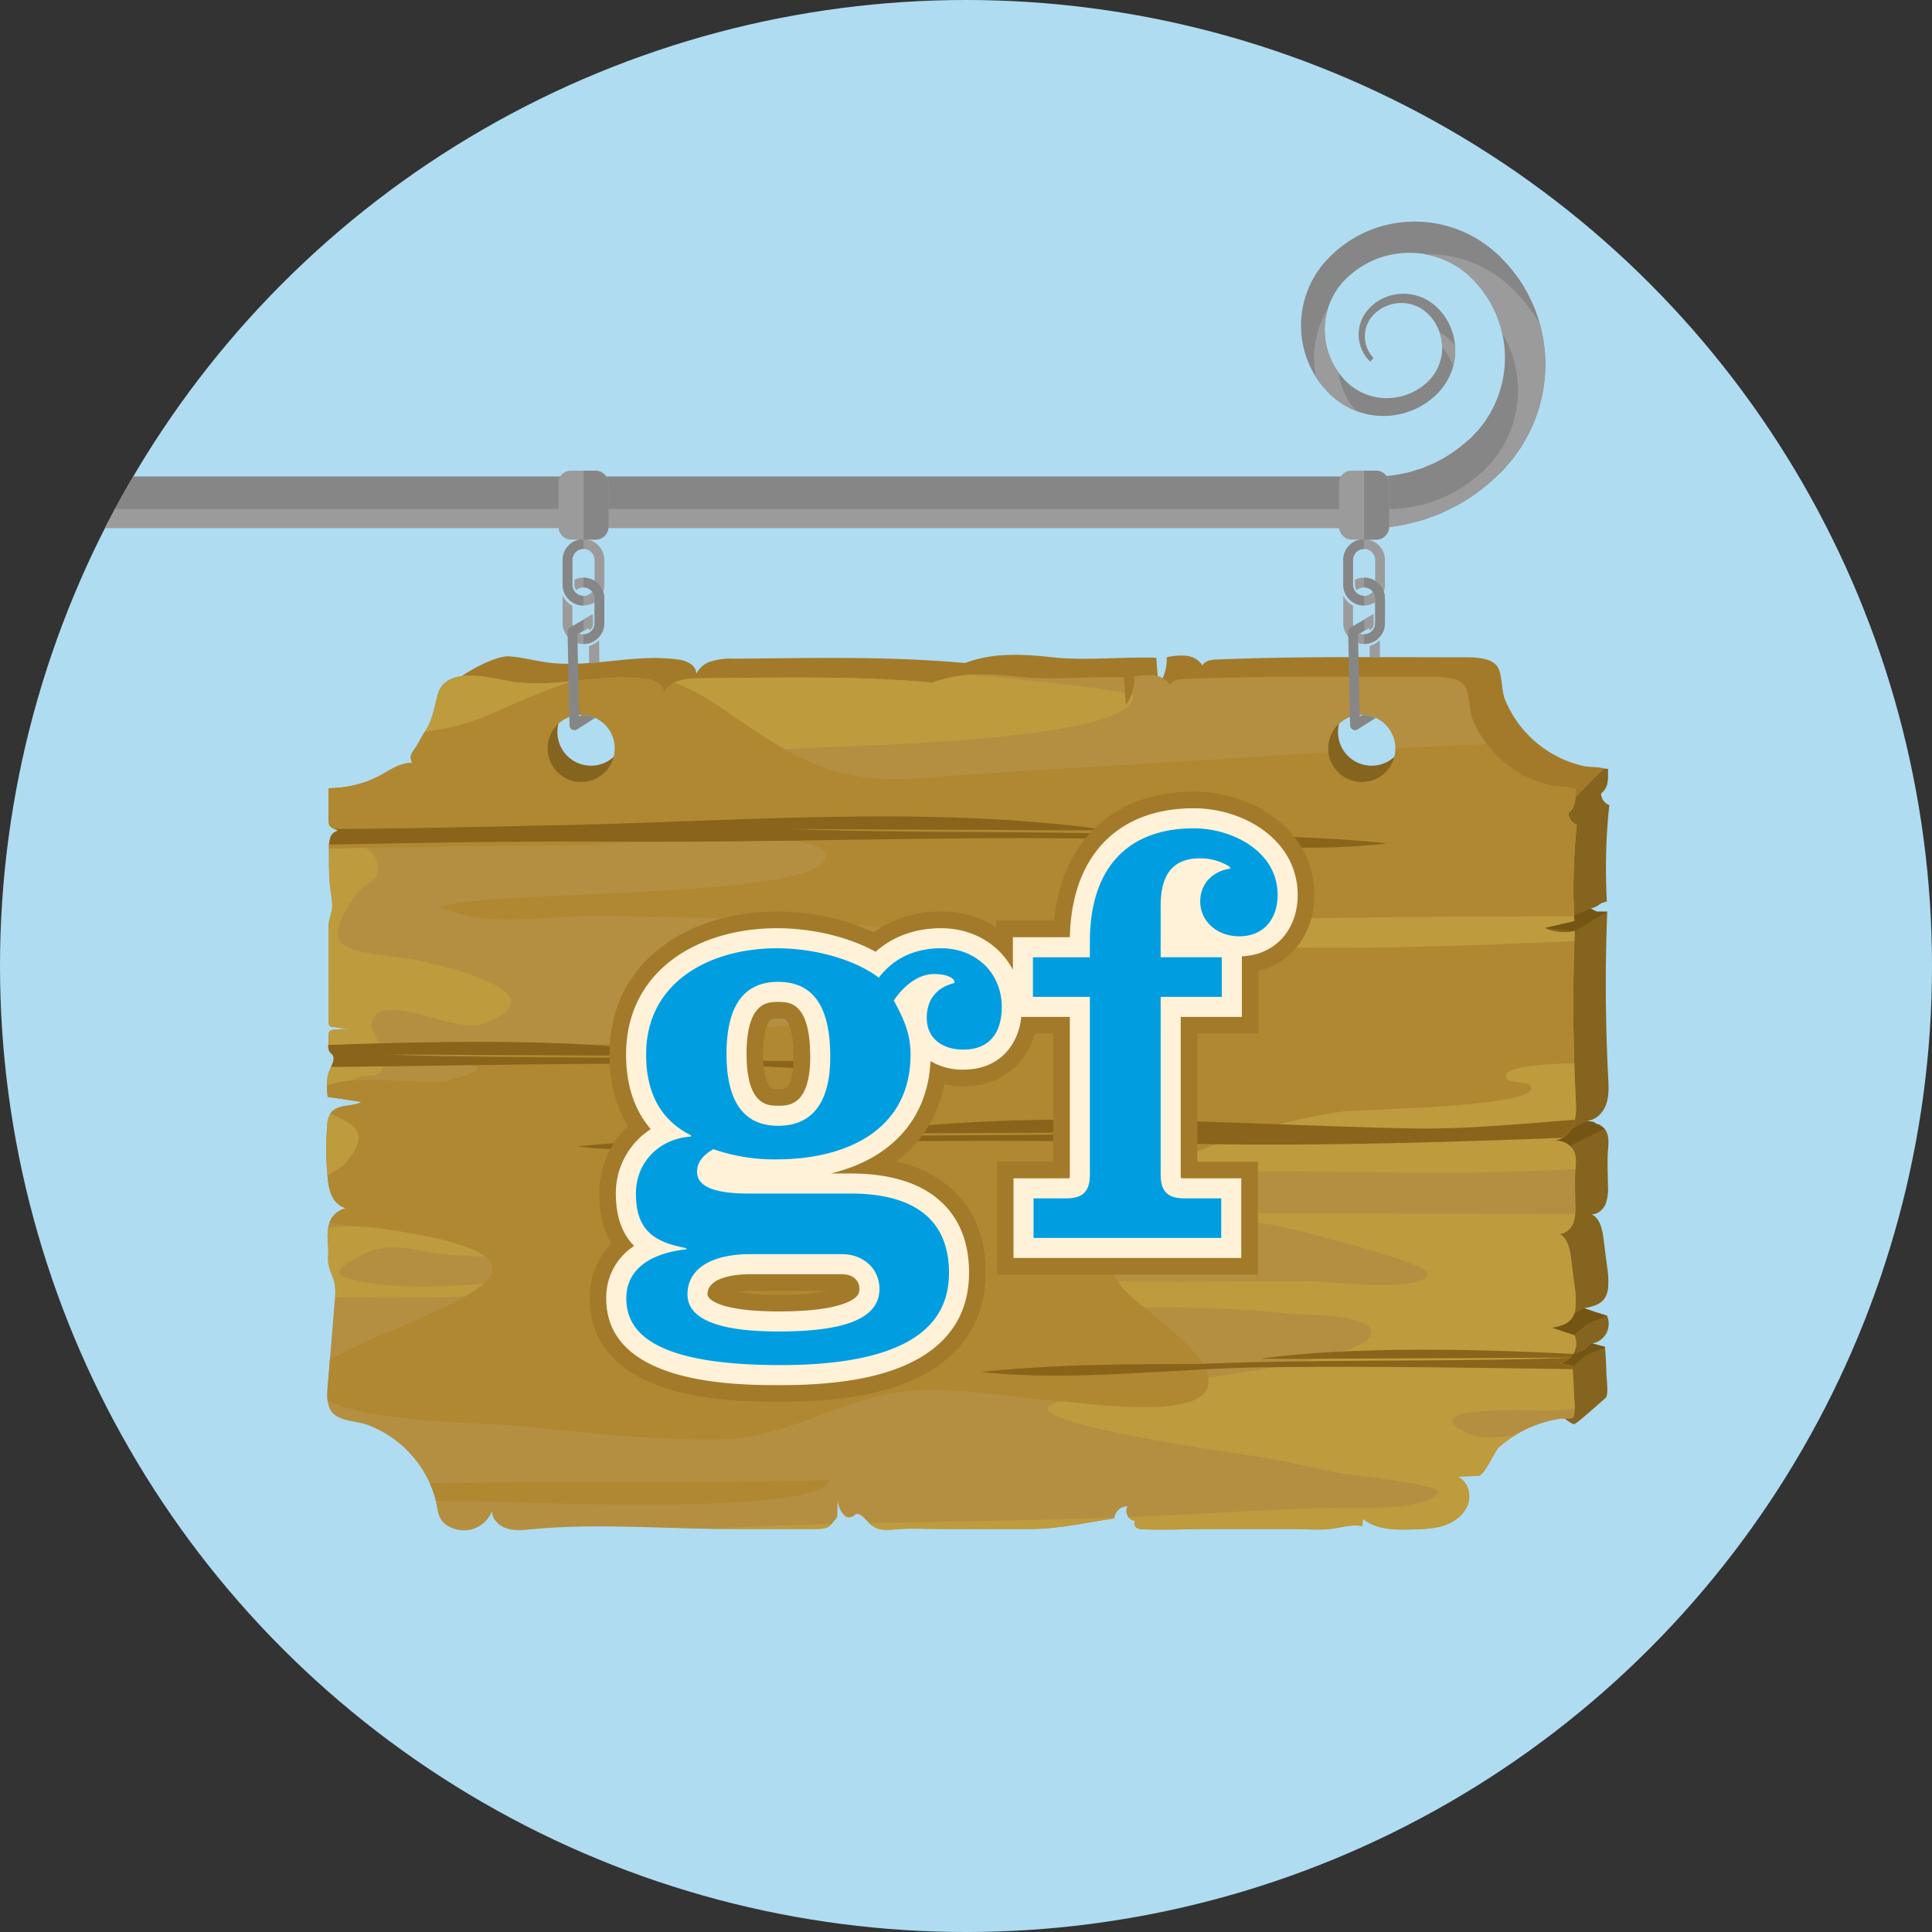
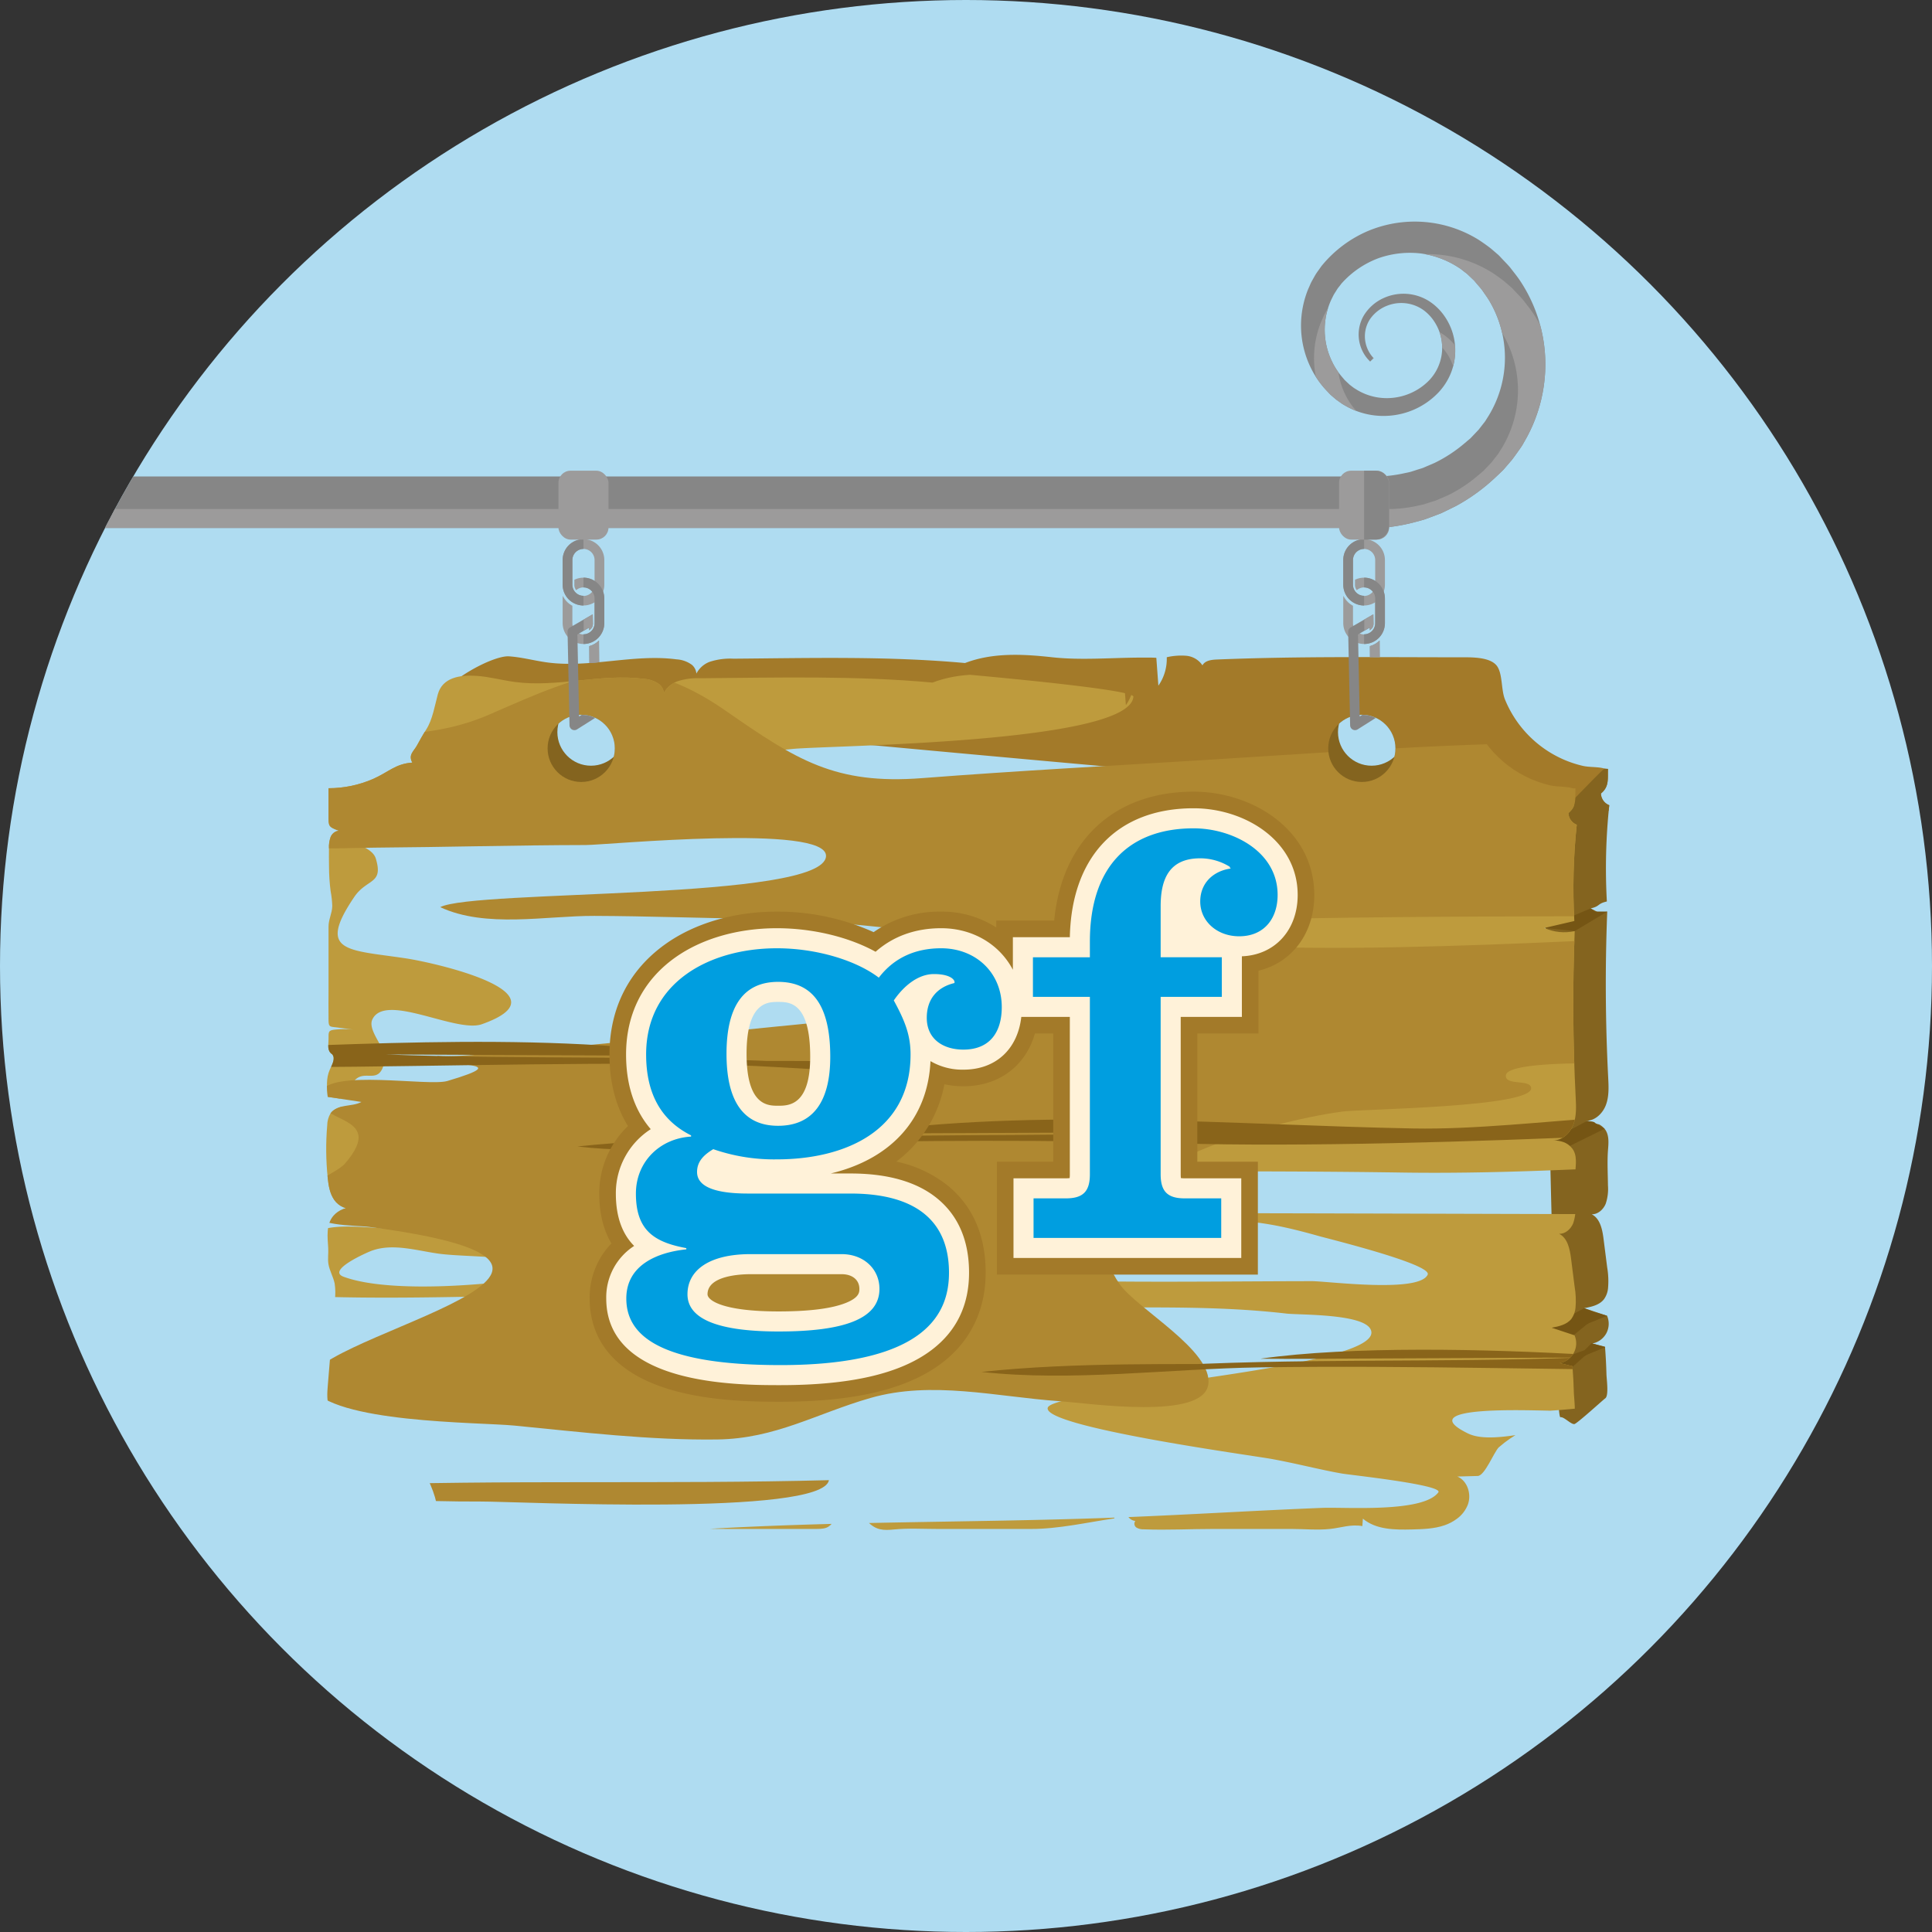
<svg xmlns="http://www.w3.org/2000/svg" id="Ebene_1_Kopie_Kopie" data-name="Ebene 1 Kopie Kopie" viewBox="0 0 640 640">
  <rect x="0" y="0" width="640" height="640" fill="#333333" stroke="none" />
  <defs>
    <clipPath id="clip-path">
      <circle cx="320" cy="320" r="320" fill="none" />
    </clipPath>
    <clipPath id="clip-path-2">
      <path d="M503.319,92.657c-0.885-1.286-1.88-2.5-2.826-3.742-0.969-1.226-2.11-2.307-3.166-3.458l-0.4-.424-0.2-.212-0.1-.106c0.009,0.009-.472-0.45-0.313-0.3l-0.786-.676-1.574-1.353c-1.2-.945-2.75-2.049-4.121-2.94A40.135,40.135,0,0,0,452.975,76.6a40.122,40.122,0,0,0-14.821,11.061,10.366,10.366,0,0,0-.718.93L436.7,89.626a16.742,16.742,0,0,0-1.328,2.068c-0.382.691-.788,1.366-1.137,2.069l-0.946,2.154a32.359,32.359,0,0,0-2.176,9.01,31.806,31.806,0,0,0,3.407,17.5,30.226,30.226,0,0,0,5.052,7.1l0.741,0.781,0.37,0.388,0.487,0.431,1.471,1.252,1.893,1.349c0.632,0.422,1.26.733,1.889,1.1a25.293,25.293,0,0,0,16.229,2.581,24.977,24.977,0,0,0,13.614-7.144,20.662,20.662,0,0,0,4.171-6.225,20.233,20.233,0,0,0,1.609-6.984,19.855,19.855,0,0,0-3.713-12.574A18.162,18.162,0,0,0,474,100.161a15.863,15.863,0,0,0-15.632-1.436,14.8,14.8,0,0,0-6.563,5.748,12.449,12.449,0,0,0-.453,11.845,12.008,12.008,0,0,0,1.772,2.663l0.754,0.8,1.147-1.147A10.457,10.457,0,0,1,453,115.55a10.587,10.587,0,0,1-.864-4.281,10.321,10.321,0,0,1,1.693-5.54,12.3,12.3,0,0,1,5.636-4.444,12.771,12.771,0,0,1,8.34-.386,12.576,12.576,0,0,1,4.065,2.065,14.558,14.558,0,0,1,3.33,3.668,15.723,15.723,0,0,1,.944,15.457,15.464,15.464,0,0,1-3.41,4.575,19.576,19.576,0,0,1-10.943,5.075,19.19,19.19,0,0,1-12.222-2.557c-0.441-.293-0.937-0.563-1.338-0.867l-1.169-.9-1.375-1.293-0.174-.165-0.087-.082-0.024-.023,0.061,0.058-0.273-.323-0.548-.644a23.2,23.2,0,0,1-3.64-5.7,23.993,23.993,0,0,1,.022-20.017l0.772-1.547c0.283-.5.615-0.977,0.914-1.468a9.447,9.447,0,0,1,.95-1.333l0.477-.622a4.9,4.9,0,0,1,.563-0.674,30.776,30.776,0,0,1,11.857-8.019,31.265,31.265,0,0,1,14.07-1.606,30.542,30.542,0,0,1,13.03,4.979c0.473,0.313.835,0.654,1.263,0.969l0.622,0.473a4.893,4.893,0,0,1,.673.557l1.5,1.429,0.752,0.714c0.223,0.212-.2-0.188-0.128-0.116l0.073,0.086,0.145,0.172,0.29,0.344c0.752,0.933,1.6,1.782,2.282,2.756,0.658,0.991,1.376,1.934,2,2.937a36.955,36.955,0,0,1,.075,38.346l-0.834,1.323a7.728,7.728,0,0,1-.847,1.214l-1.72,2.215-2.522,2.655-0.313.33-0.078.082c-0.261.277,0.268-.283,0.186-0.2l-0.15.126-0.6.5-1.185,1.006a46.884,46.884,0,0,1-9.974,6.52l-2.626,1.122c-0.434.182-.856,0.387-1.293,0.55l-1.332.415-2.612.836c-0.873.235-1.763,0.379-2.625,0.577a46.633,46.633,0,0,1-7.566.954H16.246V174.9H457.119a63.229,63.229,0,0,0,11.426-1.9c1.16-.322,2.343-0.6,3.509-0.979l3.483-1.3,1.759-.666c0.578-.249,1.141-0.543,1.715-0.816l3.449-1.7a62.479,62.479,0,0,0,12.861-9.344l1.488-1.409,0.745-.71,0.186-.178c-0.024.03,0.559-.583,0.346-0.364l0.074-.086,0.3-.345,2.387-2.777c0.883-1.149,1.814-2.478,2.7-3.734a15.681,15.681,0,0,0,1.2-1.91l1.078-1.913a50.892,50.892,0,0,0,5.572-16.886A49.966,49.966,0,0,0,503.319,92.657Z" fill="none" />
    </clipPath>
    <clipPath id="clip-path-3">
      <path d="M482.572,503.149a14.862,14.862,0,0,1-4.105,2.139c-3.422,1.163-7.1,1.267-10.714,1.361-5.688.147-11.942,0.106-16.281-3.575l-0.178,2.461c-3.858-.681-7.017.563-10.685,0.949-4.178.44-8.652,0-12.857,0h-25.68c-7.766,0-15.318.422-23.16,0.126a4.4,4.4,0,0,1-2.439-.575,1.521,1.521,0,0,1-.393-2.194,3.386,3.386,0,0,1-2.623-4.882,4.463,4.463,0,0,0-4.335,4.027c-9.042,1.332-18.388,3.5-27.5,3.5H310.64c-4.765,0-9.658-.308-14.4.161-3.567.353-6.042,0.326-8.84-2.6-1.124-1.176-2.323-2.751-3.935-2.527a2.716,2.716,0,0,1-3.321.863,7.788,7.788,0,0,1-2.653-6.241l-0.145,6.437c-2.563,3.184-2.892,3.909-6.97,3.908H241.429c-21.85,0-43.583-1.977-65.439.111-2.7.258-5.478,0.55-8.062-.258s-4.938-3.04-4.964-5.748a10.1,10.1,0,0,1-7.77,6.268c-2.959.447-6.852-.618-8.775-3.068-1.659-2.113-1.547-5.215-2.328-7.822a36.814,36.814,0,0,0-22.247-23.923c-4.1-1.549-10.769-1.008-12.688-5.624-0.966-2.324-.776-4.945-0.57-7.453l2.337-28.427a19.053,19.053,0,0,0-.069-5.394c-0.456-2.215-1.7-4.208-2.06-6.445-0.276-1.717.037-3.542-.069-5.293-0.218-3.567-.8-7.8,1.767-10.727a8.08,8.08,0,0,1,6.949-2.643c-2.4.96-5.24-.431-6.719-2.554s-1.9-4.791-2.166-7.363a91.631,91.631,0,0,1-.164-17.328,8.012,8.012,0,0,1,1.073-3.942c1.063-1.537,3.009-2.177,4.849-2.5s3.77-.437,5.42-1.314l-11.177-1.7c-0.294-3.009-.565-6.175.664-8.937,0.749-1.684,2.006-3.715.839-5.141-1.81-1.236-1.228-2.966-1.228-5.047,0-2.436-.172-2.95,2.4-3.171a26.848,26.848,0,0,1,5.733.014q-2.654-.353-5.307-0.706c-2.186-.289-2.792.038-2.827-2.251-0.053-3.542,0-7.088,0-10.63V313.608c0-2.187.021-4.376,0-6.563-0.025-2.528,1.188-4.427,1.236-6.914a31.133,31.133,0,0,0-.554-4.989,64.947,64.947,0,0,1-.525-8.214q-0.046-2.975-.014-5.951a9.7,9.7,0,0,1,.5-3.575,3.391,3.391,0,0,1,2.646-2.218c-2.5-1.127-3.291-1.032-3.287-3.824q0-2.865,0-5.73c0-.224,0-4.521,0-4.521a36.853,36.853,0,0,0,14.815-3.1c4.982-2.193,7.4-5.026,12.939-5.389-1.432-2.577.484-3.756,1.531-5.668,0.933-1.7,1.918-3.494,3.1-5.336,2.051-3.2,2.825-7.943,3.8-11.561,1.523-5.675,7.394-6.536,12.857-6.165,4.269,0.289,8.429,1.454,12.67,2.023,14.184,1.9,28.629-2.9,42.817-1.023a9.531,9.531,0,0,1,5.1,1.834c1.387,1.2,2.023,3.45.912,4.911,0.174-2.687,2.378-4.9,4.876-5.9a21.655,21.655,0,0,1,7.957-1.062c25.591-.2,51.225-0.892,76.7,1.44,9.206-3.534,19.284-2.969,28.9-1.912s19.9,0.111,29.647.111c1.612,0,3.216-.034,4.825.071l0.679,9.228a15.458,15.458,0,0,0,2.778-9.422,21.333,21.333,0,0,1,6.436-.486,7.21,7.21,0,0,1,5.388,3.18c0.827-1.592,2.949-1.864,4.741-1.937,26.712-1.1,53.7-.748,80.551-0.731,3.437,0,10.34-.284,12.459,3.158,1.7,2.755,1.182,7.675,2.476,10.844a36.807,36.807,0,0,0,25.784,21.96c2.3,0.53,5.09.24,7.271,0.927a6.05,6.05,0,0,0,1.056.065c-0.159,3.124.522,5.849-2.341,8.16a4.31,4.31,0,0,0,2.762,3.88,198.782,198.782,0,0,0-.8,31.888l-9.926,2.307a15.953,15.953,0,0,0,10.053,1.035q-1.088,27.476.313,54.976c0.156,3.051.32,6.2-.743,9.068s-3.708,5.382-6.761,5.277c2.5,0.085,4.65.555,6.319,2.635,1.815,2.263,1.187,5.461,1.055,8.115-0.176,3.535.018,7.127,0.055,10.67a15.362,15.362,0,0,1-.755,6.07c-0.786,1.9-2.582,3.533-4.635,3.47,2.806,1.414,3.53,5.016,3.928,8.132l1.2,9.429a27.02,27.02,0,0,1,.283,6.981,7.409,7.409,0,0,1-1.341,3.6c-1.507,1.94-4.145,2.516-6.561,2.963l7.588,2.519a6.647,6.647,0,0,1-4.935,9.191l4.242,1.036q0.36,4.564.479,9.143c0.042,1.616.85,7.119-.408,7.981-0.649.445-2.995,0.182-3.841,0.291q-1.737.224-3.447,0.612a40.142,40.142,0,0,0-17.209,8.869c-1.576,1.572-4.624,9.4-6.945,9.467l-6.744.186c3.328,1.411,4.7,5.79,3.5,9.2A10.463,10.463,0,0,1,482.572,503.149Z" fill="none" />
    </clipPath>
    <clipPath id="clip-path-4">
      <path d="M185.826,206.752v-8.812a5.992,5.992,0,0,1,.192-1.687,7.191,7.191,0,0,0,3.908,4.58v5.238a3.356,3.356,0,0,0,6.712,0V198.62a3.36,3.36,0,0,0-3.356-3.356,2.892,2.892,0,0,0-2.026.658,2.908,2.908,0,0,1-.99-2.428v-2.212a6.071,6.071,0,0,1,3.016-.8h0a7.457,7.457,0,0,1,7.457,7.457v8.812a7.457,7.457,0,0,1-7.457,7.457h0A7.457,7.457,0,0,1,185.826,206.752Z" fill="none" />
    </clipPath>
    <clipPath id="clip-path-5">
      <circle cx="192.536" cy="247.905" r="11.133" fill="none" />
    </clipPath>
    <clipPath id="clip-path-6">
      <path d="M197.223,237.846l-0.011-.048-0.139-.025a11.078,11.078,0,0,0-4.545-.977c-0.259,0,2.68-17.159,2.68-17.159l3.356-.255-0.069-7.269h0a7.281,7.281,0,0,1-3.466,1.985l-0.135-5.064,0.742-.641a2.243,2.243,0,0,0,.776-1.671l-0.063-3.8-4.58-.358-7.257,7.54,0.643,29.505A11.13,11.13,0,1,0,197.223,237.846Z" fill="none" />
    </clipPath>
    <clipPath id="clip-path-7">
      <path d="M444.417,206.752v-8.812a5.992,5.992,0,0,1,.192-1.687,7.191,7.191,0,0,0,3.908,4.58v5.238a3.356,3.356,0,0,0,6.712,0V198.62a3.36,3.36,0,0,0-3.356-3.356,2.892,2.892,0,0,0-2.026.658,2.908,2.908,0,0,1-.99-2.428v-2.212a6.071,6.071,0,0,1,3.016-.8h0a7.457,7.457,0,0,1,7.457,7.457v8.812a7.457,7.457,0,0,1-7.457,7.457h0A7.457,7.457,0,0,1,444.417,206.752Z" fill="none" />
    </clipPath>
    <clipPath id="clip-path-8">
      <circle cx="451.127" cy="247.905" r="11.133" fill="none" />
    </clipPath>
    <clipPath id="clip-path-9">
      <path d="M455.813,237.846L455.8,237.8l-0.139-.025a11.078,11.078,0,0,0-4.545-.977c-0.259,0,2.424-19.12,2.424-19.12l3.654,0-0.111-5.567h0a7.281,7.281,0,0,1-3.466,1.985l-0.135-5.064,0.742-.641a2.243,2.243,0,0,0,.776-1.671l-0.063-3.8-4.58-.358L443.1,210.1l0.643,29.505A11.13,11.13,0,1,0,455.813,237.846Z" fill="none" />
    </clipPath>
  </defs>
  <title>01_Nutzertreffen_03</title>
  <circle cx="320" cy="320" r="320" fill="#afdcf1" />
  <g clip-path="url(#clip-path)">
    <g id="Stange">
      <path d="M503.319,92.657c-0.885-1.286-1.88-2.5-2.826-3.742-0.969-1.226-2.11-2.307-3.166-3.458l-0.4-.424-0.2-.212-0.1-.106c0.009,0.009-.472-0.45-0.313-0.3l-0.786-.676-1.574-1.353c-1.2-.945-2.75-2.049-4.121-2.94A40.135,40.135,0,0,0,452.975,76.6a40.122,40.122,0,0,0-14.821,11.061,10.366,10.366,0,0,0-.718.93L436.7,89.626a16.742,16.742,0,0,0-1.328,2.068c-0.382.691-.788,1.366-1.137,2.069l-0.946,2.154a32.359,32.359,0,0,0-2.176,9.01,31.806,31.806,0,0,0,3.407,17.5,30.226,30.226,0,0,0,5.052,7.1l0.741,0.781,0.37,0.388,0.487,0.431,1.471,1.252,1.893,1.349c0.632,0.422,1.26.733,1.889,1.1a25.293,25.293,0,0,0,16.229,2.581,24.977,24.977,0,0,0,13.614-7.144,20.662,20.662,0,0,0,4.171-6.225,20.233,20.233,0,0,0,1.609-6.984,19.855,19.855,0,0,0-3.713-12.574A18.162,18.162,0,0,0,474,100.161a15.863,15.863,0,0,0-15.632-1.436,14.8,14.8,0,0,0-6.563,5.748,12.449,12.449,0,0,0-.453,11.845,12.008,12.008,0,0,0,1.772,2.663l0.754,0.8,1.147-1.147A10.457,10.457,0,0,1,453,115.55a10.587,10.587,0,0,1-.864-4.281,10.321,10.321,0,0,1,1.693-5.54,12.3,12.3,0,0,1,5.636-4.444,12.771,12.771,0,0,1,8.34-.386,12.576,12.576,0,0,1,4.065,2.065,14.558,14.558,0,0,1,3.33,3.668,15.723,15.723,0,0,1,.944,15.457,15.464,15.464,0,0,1-3.41,4.575,19.576,19.576,0,0,1-10.943,5.075,19.19,19.19,0,0,1-12.222-2.557c-0.441-.293-0.937-0.563-1.338-0.867l-1.169-.9-1.375-1.293-0.174-.165-0.087-.082-0.024-.023,0.061,0.058-0.273-.323-0.548-.644a23.2,23.2,0,0,1-3.64-5.7,23.993,23.993,0,0,1,.022-20.017l0.772-1.547c0.283-.5.615-0.977,0.914-1.468a9.447,9.447,0,0,1,.95-1.333l0.477-.622a4.9,4.9,0,0,1,.563-0.674,30.776,30.776,0,0,1,11.857-8.019,31.265,31.265,0,0,1,14.07-1.606,30.542,30.542,0,0,1,13.03,4.979c0.473,0.313.835,0.654,1.263,0.969l0.622,0.473a4.893,4.893,0,0,1,.673.557l1.5,1.429,0.752,0.714c0.223,0.212-.2-0.188-0.128-0.116l0.073,0.086,0.145,0.172,0.29,0.344c0.752,0.933,1.6,1.782,2.282,2.756,0.658,0.991,1.376,1.934,2,2.937a36.955,36.955,0,0,1,.075,38.346l-0.834,1.323a7.728,7.728,0,0,1-.847,1.214l-1.72,2.215-2.522,2.655-0.313.33-0.078.082c-0.261.277,0.268-.283,0.186-0.2l-0.15.126-0.6.5-1.185,1.006a46.884,46.884,0,0,1-9.974,6.52l-2.626,1.122c-0.434.182-.856,0.387-1.293,0.55l-1.332.415-2.612.836c-0.873.235-1.763,0.379-2.625,0.577a46.633,46.633,0,0,1-7.566.954H13.788V174.9H457.119a63.229,63.229,0,0,0,11.426-1.9c1.16-.322,2.343-0.6,3.509-0.979l3.483-1.3,1.759-.666c0.578-.249,1.141-0.543,1.715-0.816l3.449-1.7a62.479,62.479,0,0,0,12.861-9.344l1.488-1.409,0.745-.71,0.186-.178c-0.024.03,0.559-.583,0.346-0.364l0.074-.086,0.3-.345,2.387-2.777c0.883-1.149,1.814-2.478,2.7-3.734a15.681,15.681,0,0,0,1.2-1.91l1.078-1.913a50.892,50.892,0,0,0,5.572-16.886A49.966,49.966,0,0,0,503.319,92.657Z" fill="#868686" />
      <g clip-path="url(#clip-path-2)">
        <path d="M507.628,103.431c-0.885-1.286-1.88-2.5-2.826-3.742-0.969-1.226-2.11-2.307-3.166-3.458l-0.4-.424-0.2-.212-0.1-.106c0.009,0.009-.472-0.45-0.313-0.3l-0.786-.676-1.574-1.353c-1.2-.945-2.75-2.049-4.121-2.94a40.135,40.135,0,0,0-36.851-2.847,40.122,40.122,0,0,0-14.821,11.061,10.366,10.366,0,0,0-.718.93l-0.739,1.033a16.742,16.742,0,0,0-1.328,2.068c-0.382.691-.788,1.366-1.137,2.069l-0.946,2.154a32.359,32.359,0,0,0-2.176,9.01,31.806,31.806,0,0,0,3.407,17.5,30.226,30.226,0,0,0,5.052,7.1l0.741,0.781,0.37,0.388,0.487,0.431,1.471,1.252,1.893,1.349c0.632,0.422,1.26.733,1.889,1.1a25.293,25.293,0,0,0,16.229,2.581,24.977,24.977,0,0,0,13.614-7.144,20.662,20.662,0,0,0,4.171-6.225,20.233,20.233,0,0,0,1.609-6.984,19.855,19.855,0,0,0-3.713-12.574,18.162,18.162,0,0,0-4.329-4.319,15.863,15.863,0,0,0-15.632-1.436,14.8,14.8,0,0,0-6.563,5.748,12.449,12.449,0,0,0-.453,11.845,12.008,12.008,0,0,0,1.772,2.663l0.754,0.8,1.147-1.147a10.457,10.457,0,0,1-2.022-3.08,10.587,10.587,0,0,1-.864-4.281,10.321,10.321,0,0,1,1.693-5.54,12.3,12.3,0,0,1,5.636-4.444,12.771,12.771,0,0,1,8.34-.386,12.576,12.576,0,0,1,4.065,2.065,14.558,14.558,0,0,1,3.33,3.668,15.723,15.723,0,0,1,.944,15.457,15.464,15.464,0,0,1-3.41,4.575,19.576,19.576,0,0,1-10.943,5.075,19.19,19.19,0,0,1-12.222-2.557c-0.441-.293-0.937-0.563-1.338-0.867l-1.169-.9L450,136.895l-0.174-.165-0.087-.082-0.024-.023,0.061,0.058-0.273-.323-0.548-.644a23.2,23.2,0,0,1-3.64-5.7A23.993,23.993,0,0,1,445.342,110l0.772-1.547c0.283-.5.615-0.977,0.914-1.468a9.447,9.447,0,0,1,.95-1.333l0.477-.622a4.9,4.9,0,0,1,.563-0.674,30.776,30.776,0,0,1,11.857-8.019,31.265,31.265,0,0,1,14.07-1.606,30.542,30.542,0,0,1,13.03,4.979c0.473,0.313.835,0.654,1.263,0.969l0.622,0.473a4.893,4.893,0,0,1,.673.557l1.5,1.429,0.752,0.714c0.223,0.212-.2-0.188-0.128-0.116l0.073,0.086L492.878,104l0.29,0.344c0.752,0.933,1.6,1.782,2.282,2.756,0.658,0.991,1.376,1.934,2,2.937a36.955,36.955,0,0,1,.075,38.346l-0.834,1.323a7.728,7.728,0,0,1-.847,1.214l-1.72,2.215-2.522,2.655-0.313.33-0.078.082c-0.261.277,0.268-.283,0.186-0.2l-0.15.126-0.6.5-1.185,1.006a46.884,46.884,0,0,1-9.974,6.52l-2.626,1.122c-0.434.182-.856,0.387-1.293,0.55l-1.332.415-2.612.836c-0.873.235-1.763,0.379-2.625,0.577a46.633,46.633,0,0,1-7.566.954H17.323v17.067H461.429a63.229,63.229,0,0,0,11.426-1.9c1.16-.322,2.343-0.6,3.509-0.979l3.483-1.3,1.759-.666c0.578-.249,1.141-0.543,1.715-0.816l3.449-1.7a62.479,62.479,0,0,0,12.861-9.344l1.488-1.409,0.745-.71,0.186-.178c-0.024.03,0.559-.583,0.346-0.364l0.074-.086,0.3-.345,2.387-2.777c0.883-1.149,1.814-2.478,2.7-3.734a15.681,15.681,0,0,0,1.2-1.91l1.078-1.913a50.892,50.892,0,0,0,5.572-16.886A49.966,49.966,0,0,0,507.628,103.431Z" fill="#9c9b9b" />
      </g>
    </g>
    <g id="Schild">
      <path d="M532.914,268.555c0.059-.606.11-1.213,0.174-1.819a4.31,4.31,0,0,1-2.762-3.88c2.864-2.311,2.183-5.036,2.341-8.16a6.05,6.05,0,0,1-1.056-.065c-2.181-.687-4.973-0.4-7.271-0.927a36.573,36.573,0,0,1-6.757-2.272,36.936,36.936,0,0,1-19.027-19.688c-1.294-3.169-.78-8.089-2.476-10.844-2.118-3.442-9.021-3.156-12.459-3.158-26.847-.018-53.839-0.365-80.551.731-1.792.074-3.915,0.345-4.741,1.937a7.21,7.21,0,0,0-5.388-3.18,21.333,21.333,0,0,0-6.436.486,15.458,15.458,0,0,1-2.778,9.422l-0.679-9.228c-1.609-.105-3.213-0.071-4.825-0.071-9.752,0-20.019.948-29.647-.11s-19.693-1.622-28.9,1.912c-25.476-2.332-51.11-1.643-76.7-1.44a21.655,21.655,0,0,0-7.957,1.062,8.184,8.184,0,0,0-4.329,3.875,4.354,4.354,0,0,0-1.458-2.882,9.531,9.531,0,0,0-5.1-1.834c-14.188-1.874-28.633,2.927-42.817,1.024-4.241-.569-8.4-1.733-12.67-2.023-5.463-.37-21.452,8.49-22.976,14.165C144.7,235.206,532.914,268.555,532.914,268.555Z" fill="#a37a29" />
      <path d="M532.123,441.661a6.751,6.751,0,0,0,.241-5.791l-7.588-2.519c2.416-.447,5.054-1.023,6.561-2.963a7.409,7.409,0,0,0,1.341-3.6,27.016,27.016,0,0,0-.283-6.981l-1.2-9.429c-0.4-3.116-1.123-6.718-3.928-8.132,2.053,0.063,3.849-1.573,4.635-3.47a15.362,15.362,0,0,0,.755-6.07c-0.037-3.544-.231-7.136-0.055-10.67,0.132-2.654.76-5.852-1.055-8.115a7.022,7.022,0,0,0-1.541-1.3,2.116,2.116,0,0,0-1.572-.207,0.807,0.807,0,0,0-.49-0.728,18.8,18.8,0,0,0-2.716-.4c3.054,0.1,5.7-2.413,6.761-5.277s0.9-6.017.743-9.068q-1.4-27.462-.313-54.976c-3.344.757-2.391,0.387-5.511-1.035,3.309-.769,2.075-1.538,5.384-2.307a198.779,198.779,0,0,1,.8-31.888,4.31,4.31,0,0,1-2.762-3.88c2.864-2.311,2.183-5.036,2.341-8.16a6.05,6.05,0,0,1-1.056-.065c-0.683-.215-17.157,17.9-20.113,19.347-0.114,4.069,3.068,196.025,5.4,195.5,1.138-.259,3.476,2.413,4.634,2.264,0.846-.109,9.565-8.072,10.214-8.516,1.258-.862.45-6.365,0.408-7.981q-0.119-4.577-.479-9.143l-4.242-1.036A6.751,6.751,0,0,0,532.123,441.661Z" fill="#84641f" />
      <polygon points="521.641 308.43 532.416 301.965 528.298 301.965 526.905 300.931 511.588 307.395 521.641 308.43" fill="#755514" />
      <polygon points="519.398 379.906 531.543 373.922 527.94 371.69 525.725 371.342 511.473 378.871 519.398 379.906" fill="#755514" />
      <path d="M519.605,443.672l5.623-4.608a5.9,5.9,0,0,1,1.513-.9l5.623-2.293-4.573-1.329-3.015-1.191-14.551,7.831Z" fill="#755514" />
      <path d="M519.355,454.177l5.29-4.7a5.9,5.9,0,0,1,1.513-.9l5.623-2.293-4.573-1.329-2.263,2.285-17.874,6.476Z" fill="#755514" />
-       <path d="M482.572,503.149a14.862,14.862,0,0,1-4.105,2.139c-3.422,1.163-7.1,1.267-10.714,1.361-5.688.147-11.942,0.106-16.281-3.575l-0.178,2.461c-3.858-.681-7.017.563-10.685,0.949-4.178.44-8.652,0-12.857,0h-25.68c-7.766,0-15.318.422-23.16,0.126a4.4,4.4,0,0,1-2.439-.575,1.521,1.521,0,0,1-.393-2.194,3.386,3.386,0,0,1-2.623-4.882,4.463,4.463,0,0,0-4.335,4.027c-9.042,1.332-18.388,3.5-27.5,3.5H310.64c-4.765,0-9.658-.308-14.4.161-3.567.353-6.042,0.326-8.84-2.6-1.124-1.176-2.323-2.751-3.935-2.527a2.716,2.716,0,0,1-3.321.863,7.788,7.788,0,0,1-2.653-6.241l-0.145,6.437c-2.563,3.184-2.892,3.909-6.97,3.908H241.429c-21.85,0-43.583-1.977-65.439.111-2.7.258-5.478,0.55-8.062-.258s-4.938-3.04-4.964-5.748a10.1,10.1,0,0,1-7.77,6.268c-2.959.447-6.852-.618-8.775-3.068-1.659-2.113-1.547-5.215-2.328-7.822a36.814,36.814,0,0,0-22.247-23.923c-4.1-1.549-10.769-1.008-12.688-5.624-0.966-2.324-.776-4.945-0.57-7.453l2.337-28.427a19.053,19.053,0,0,0-.069-5.394c-0.456-2.215-1.7-4.208-2.06-6.445-0.276-1.717.037-3.542-.069-5.293-0.218-3.567-.8-7.8,1.767-10.727a8.08,8.08,0,0,1,6.949-2.643c-2.4.96-5.24-.431-6.719-2.554s-1.9-4.791-2.166-7.363a91.631,91.631,0,0,1-.164-17.328,8.012,8.012,0,0,1,1.073-3.942c1.063-1.537,3.009-2.177,4.849-2.5s3.77-.437,5.42-1.314l-11.177-1.7c-0.294-3.009-.565-6.175.664-8.937,0.749-1.684,2.006-3.715.839-5.141-1.81-1.236-1.228-2.966-1.228-5.047,0-2.436-.172-2.95,2.4-3.171a26.848,26.848,0,0,1,5.733.014q-2.654-.353-5.307-0.706c-2.186-.289-2.792.038-2.827-2.251-0.053-3.542,0-7.088,0-10.63V313.608c0-2.187.021-4.376,0-6.563-0.025-2.528,1.188-4.427,1.236-6.914a31.133,31.133,0,0,0-.554-4.989,64.947,64.947,0,0,1-.525-8.214q-0.046-2.975-.014-5.951a9.7,9.7,0,0,1,.5-3.575,3.391,3.391,0,0,1,2.646-2.218c-2.5-1.127-3.291-1.032-3.287-3.824q0-2.865,0-5.73c0-.224,0-4.521,0-4.521a36.853,36.853,0,0,0,14.815-3.1c4.982-2.193,7.4-5.026,12.939-5.389-1.432-2.577.484-3.756,1.531-5.668,0.933-1.7,1.918-3.494,3.1-5.336,2.051-3.2,2.825-7.943,3.8-11.561,1.523-5.675,7.394-6.536,12.857-6.165,4.269,0.289,8.429,1.454,12.67,2.023,14.184,1.9,28.629-2.9,42.817-1.023a9.531,9.531,0,0,1,5.1,1.834c1.387,1.2,2.023,3.45.912,4.911,0.174-2.687,2.378-4.9,4.876-5.9a21.655,21.655,0,0,1,7.957-1.062c25.591-.2,51.225-0.892,76.7,1.44,9.206-3.534,19.284-2.969,28.9-1.912s19.9,0.111,29.647.111c1.612,0,3.216-.034,4.825.071l0.679,9.228a15.458,15.458,0,0,0,2.778-9.422,21.333,21.333,0,0,1,6.436-.486,7.21,7.21,0,0,1,5.388,3.18c0.827-1.592,2.949-1.864,4.741-1.937,26.712-1.1,53.7-.748,80.551-0.731,3.437,0,10.34-.284,12.459,3.158,1.7,2.755,1.182,7.675,2.476,10.844a36.807,36.807,0,0,0,25.784,21.96c2.3,0.53,5.09.24,7.271,0.927a6.05,6.05,0,0,0,1.056.065c-0.159,3.124.522,5.849-2.341,8.16a4.31,4.31,0,0,0,2.762,3.88,198.782,198.782,0,0,0-.8,31.888l-9.926,2.307a15.953,15.953,0,0,0,10.053,1.035q-1.088,27.476.313,54.976c0.156,3.051.32,6.2-.743,9.068s-3.708,5.382-6.761,5.277c2.5,0.085,4.65.555,6.319,2.635,1.815,2.263,1.187,5.461,1.055,8.115-0.176,3.535.018,7.127,0.055,10.67a15.362,15.362,0,0,1-.755,6.07c-0.786,1.9-2.582,3.533-4.635,3.47,2.806,1.414,3.53,5.016,3.928,8.132l1.2,9.429a27.02,27.02,0,0,1,.283,6.981,7.409,7.409,0,0,1-1.341,3.6c-1.507,1.94-4.145,2.516-6.561,2.963l7.588,2.519a6.647,6.647,0,0,1-4.935,9.191l4.242,1.036q0.36,4.564.479,9.143c0.042,1.616.85,7.119-.408,7.981-0.649.445-2.995,0.182-3.841,0.291q-1.737.224-3.447,0.612a40.142,40.142,0,0,0-17.209,8.869c-1.576,1.572-4.624,9.4-6.945,9.467l-6.744.186c3.328,1.411,4.7,5.79,3.5,9.2A10.463,10.463,0,0,1,482.572,503.149Z" fill="#b48f41" />
      <g clip-path="url(#clip-path-3)">
        <path d="M592.7,402.272v85c0,24.231,5.406,29.371-18.3,25.67-22.836-3.565-45.777-9.235-68.894-7.168-22.146,1.981-43.616,6.6-65.972,5.055-96.428-6.653-191.545,7.338-287.727,8.222-14.888.137-24.869-3.75-39.492-4.1-6.605-.16-14.16,2.7-16.449-3.658-1.893-5.261-.382-9.757,4.415-11.33,2.784-.913,22.28,9.467,27.214,10.277,13.3,2.184,28.891.012,42.38,0.007,20.34-.007,39.6-2.2,59.51-3.463,45.723-2.911,91.153-2.338,136.783-3.94,23.936-.841,47.91-2.393,71.863-3.341,7.728-.306,33.34,1.684,38.427-5.123,1.861-2.49-29.061-5.752-31.949-6.254-6.962-1.209-14.991-3.311-23.17-4.809-6.747-1.235-76.025-10.623-74.263-16.984,1.747-6.305,114.724-13.091,106.827-26.2-3-4.982-23.6-4.511-27.768-4.995-17.381-2.018-34.725-2.074-52.392-2.027-39.59.105-79.115,1.75-118.706,1.345,0.723-5.317,53.728-1.05,58.293-2.353-7.53,2.15-37.151-1.992-47.657-2.291-22.805-.65-45.523-1.212-68.35-1.013-33.02.288-69.993,2.049-101.4,0.292,0.031-31.39,19.66-20.845,45.42-21.869,11.576-.46,63.953,3.469,70.618-6.87-26.593-1.253-53.272.166-79.891-.584-8.057-.227-28.7,3.232-33.06-2.687-3.674-4.989-.718-22.7-0.746-28.779-0.08-17.134.112-34.272,0.3-51.405,0.3-26.758-1.743-54.87,1-81.5,1.417-13.741-2.7-10.4,10.135-12.848,12.594-2.407,28.128,0,40.892-.006,23.076,0,55.634,5.394,77.486-2.391-2.283-5.246-40.493,1.256-39.232-2.975,1.339-4.491,75.729,1.538,84.431,2.274,7.594,0.642,102.45,7.948,102.177,11.35-1.247,15.526-100.982,16.1-112.958,17.3-22.7,2.277-45.557,4.9-68.319,6.512-9.428.669-56.723-1.676-61.377,6.351-1.962,3.384,12.443,2.159,12.944,2.295,2.638,0.713-34.329,11.087-34.209,11.5,1.277,4.353,11.487,4.815,12.957,9.654,2.623,8.632-2.934,6.5-7.146,12.728-12.434,18.391-2.429,17.408,16.979,20.31,9.626,1.439,54.4,11.514,25.308,21.83-8.55,3.032-32.057-10.626-36.292-1.559-1.728,3.7,4.794,9.819,4.155,13.356-1.776,9.827-7.376,1.489-11.025,8.3-4.039,7.539-7.971,2.753.966,10.765,9.07,8.131,19.927,3.759,30.167,2.6,19.819-2.242,38.666-5.288,59.337-5.4,49.06-.274,99.357,4.266,148.31,7.633,5.682,0.391,26.794,5.526,28.861-3.187,3.2-13.476-32.8-34.173-34.925-47.69-3.249-20.621,29.674-27.893,43.1-33.211,23.392-9.265,47-8.339,71.263-12.967a50.712,50.712,0,0,0,15.2-3.165,27.429,27.429,0,0,0,2.961-5.805c9.53-2.736,19.2-2.141,29.6-2.141H592.7v74.684c0,10.057,1.8,22.034,0,32.007-2.686,14.851-.234,10.548-14.355,11.165-38.193,1.668-75.8,4.335-114.077,3.754-42.582-.646-85.312-0.281-127.906-0.364-21.253-.042-42.693,3.02-63.808,5.3-9.353,1.008-42.543-2.434-48.454,4.506,23.165,9.342,54.841,4.464,79.209,4.41,32.086-.072,64.173-0.453,96.258-0.4,64.379,0.1,128.753.409,193.133,0.412,0,34.82-22.551,0,0,0C592.7,430.606,567.5,402.271,592.7,402.272ZM434.583,424.4c5.166,0,35.6,4.016,38.353-2.162,1.526-3.423-32.962-11.908-35.925-12.744-15.332-4.327-27.8-6.728-43.682-3.869-13.6,2.449-26.887,5.918-40.713,7.937-7.392,1.079-33.174,1.645-38.017,7.291,0.42-.49,47.22,3.589,52.434,3.642,23.508,0.241,47.076-.094,70.593-0.095h-3.043Zm-250.446-2.467c-8.8-6.264-26.838-5.339-37.495-6.48-7.625-.816-16.254-3.929-23.762-1.038-1.316.507-14.845,6.395-9.049,8.529,16.15,5.948,53.205,2.507,70.306-1.011h0C181.688,420.19,181.415,422.494,184.137,421.934Zm330.819,45.394c-6.734,0-48.193-2.056-28.7,7.511,6.237,3.061,17.7-.035,24.523-0.686,3.921-.374,36.756-4.877,35.973-5.477-6.587-5.046-27.755-1.342-34.307-1.348,1.493,0,8.677,0,2.512,0h0Z" fill="#be9b3d" />
        <path d="M365.632,312.949c-38.759.014-76.982-8.119-115.772-8.592-17.653-.215-35.311-0.892-52.965-0.956-16.08-.058-35.932,4.142-51.067-2.894,11.252-5.91,126.863-2.118,127.8-16.848,0.692-10.883-72.687-3.746-79.558-3.732-23.337.047-46.648,0.7-69.977,0.869-18.517.138-29.778,2.444-40.4-10.77-3.225,38.213,0,74.086-.452,113.43-0.331,28.842-.181,57.688-0.31,86.53-0.116,26.135,6.532,22.938,30.082,22.082,53.788-1.955,107.763-.337,161.585-1.746-2.113,12.121-104.257,7.024-115.239,7.078-20.056.1-40.931-1.522-60.905,0.516-3.866.395-10.96-.291-13.945,2.414-3.976,3.6-6.477-22.7-6.064-34.3,1.228-34.469.683-68.992,0.73-103.489,0.034-24.968-.695-48.126,1.992-72.123,0.654-5.838-4.6-39.454,4.983-33.884-1.49-.866,8.611-6.058,9.168-6.356,7.328-3.915,5.116-3.451,13.528-4.732,19.373-2.951,34.685-.649,53.4-8.812,31.628-13.795,48.506-21.788,78.112-1.211,23.448,16.3,36.211,24.58,65.2,22.335,31.457-2.436,62.716-4.076,94.183-6.035,47.083-2.931,93.165-6.425,140.364-5.752,7.946,0.113,19.351,57.262,8.119,57.468-12.571.231-161.758-.442-161.8,3.63-0.127,13.092,149.285,3.68,165.932,3.295,23.387-.542,36.206,43.406,17.1,43.079-6.958-.119-70.264-4.095-70.636,2.831-0.185,3.432,7.79,1.181,8.381,3.99,1.385,6.581-56.14,7.108-62.428,7.943-24.439,3.242-98.19,21.994-73.9,57.144,5.63,8.148,31.107,22.086,29.381,33.328-1.813,11.812-38.975,6.208-49.573,5.459-20.589-1.456-42.041-6.862-62.315-1.045-17.921,5.141-31.449,13.492-50.749,13.751-22.234.3-45.068-2.432-67.155-4.594-11.988-1.174-60.437-.751-67.653-12.957-9.164-15.5,125.358-38.956,19.568-52.847-5.2-.683-18.479.031-21.2-6.3-3.178-7.39,9.947-11,13.158-14.752,14.708-17.192-12.082-12.65-8.111-23.473,2.882-7.856,35.676-1.966,41.97-3.828,24.376-7.211-2.459-3.885-3.278-8.439,0.419,2.328,125.807-11.24,140.476-12.3,30.356-2.191,61.178-4.126,91.105-9.894,3.824-.737,24.309-2.887,24.885-8.781,0.536-5.49-31.127-6.011-35.755-5.736,0.962,0,4.778-.284,0,0C328.058,312.962,370.858,312.638,365.632,312.949Z" fill="#af8831" />
-         <path d="M72.55,280.5c43.782-.827,87.94-2,131.993-1.691,51.265,0.357,102.488-1.672,153.764-1.052,32.961,0.4,68.378,5.522,101.18,1.618-31.182-3.293-63.672-2.455-95.027-2.626,12.758,0.069,25.526.6,38.285,0.776-46.963-2.843-93.986-1.128-140.984-2.9l97.915,0.44c-20.987-.707-42.006-0.353-63-0.848,23.425,0.433,47,1.02,70.419.784-59.96-8.486-124.589-2.712-184.53-1.583-39.224.739-78.392,2.075-117.639,0.412C54.447,273.387,57.159,280.787,72.55,280.5Z" fill="#89641a" />
        <path d="M325.666,354.057c-31.182-3.293-63.672-2.455-95.027-2.626,12.758,0.07,25.526.6,38.285,0.776-46.962-2.843-93.986-1.128-140.984-2.9l97.914,0.44c-20.987-.707-42.006-0.353-63-0.848,23.425,0.433,47,1.02,70.419.784-59.951-8.5-124.6-2.712-184.53-1.583-39.224.739-37.187,5.2,30.986,5.443,51.276,0.185,102.495-1.746,153.786-.985C263.613,353.008,295.692,357.368,325.666,354.057Z" fill="#89641a" />
        <path d="M389.973,378.752c83.585,2.474,229.259-7.087,228.189-7.019-5.905.375-19.272,6.266-29.309,2.267-27.6-11-80.41.579-120.643-.179-59.941-1.129-124.567-6.924-184.53,1.583,23.417,0.234,47-.352,70.419-0.784-20.993.5-42.012,0.141-63,.848l97.914-.44c-47,1.768-94.022.053-140.984,2.9,12.759-.178,25.527-0.706,38.285-0.776-31.355.171-63.845-.667-95.027,2.626,22.941,2.773,47.782-.642,70.787-1.113,42.622-.872,85.28-1.171,127.9.091h0Z" fill="#89641a" />
        <path d="M417.5,450.089c23.417,0.236,47-.352,70.419-0.784-20.993.5-42.012,0.141-63,.848l97.914-.44c-47,1.768-94.022.053-140.984,2.9,12.759-.178,25.527-0.706,38.285-0.776-31.355.171-63.845-.667-95.027,2.626,29.974,3.311,62.053-1.049,92.151-1.5,51.291-.76,102.509.985,153.786,0.985C597.464,453.949,477.473,441.6,417.5,450.089Z" fill="#89641a" />
      </g>
-       <path d="M257.929,439.928c11.027,0,19.007-1.062,24.392-3.243,5.29-2.142,7.861-5.32,7.861-9.72,0-6.011-4.786-10.373-11.38-10.373H248.611c-12.354,0-19.73,4.547-19.73,12.163C228.88,437.989,244.677,439.928,257.929,439.928Zm-9.318-12.336h25.833a80.17,80.17,0,0,1-16.516,1.336A75.627,75.627,0,0,1,244.1,427.9,30.975,30.975,0,0,1,248.611,427.592Z" fill="#a37a29" />
-       <path d="M257.749,326.4c-10.725,0-15.938,7.423-15.938,22.692s5.213,22.7,15.938,22.7,16.142-7.3,16.142-21.7C273.89,333.926,268.761,326.4,257.749,326.4Zm2.917,33.795c-0.611.556-1.51,0.6-2.917,0.6-1.54,0-2.136-.083-2.633-0.571-0.541-.532-2.305-2.906-2.305-11.127s1.764-10.59,2.3-11.121c0.5-.488,1.094-0.571,2.634-0.571,1.667,0,2.265.082,2.759,0.594,0.559,0.579,2.382,3.161,2.382,12.094C262.89,357.59,261.187,359.72,260.666,360.194Z" fill="#a37a29" />
      <path d="M395.4,262.25c-26.342,0-43.649,16.216-46.187,42.715H330.029v2.275a33.157,33.157,0,0,0-18.259-5.256,38.124,38.124,0,0,0-22.368,6.8,77.419,77.419,0,0,0-32.059-6.8c-14.052,0-27.15,3.815-36.884,10.742-12.144,8.642-18.562,21.287-18.562,36.567,0,9.2,2.057,17.155,6.126,23.731a30.782,30.782,0,0,0-9.511,22.354c0,6.487,1.351,12.021,4.025,16.526a25.748,25.748,0,0,0-7.208,18.24c0,10.31,4.771,23.953,27.5,30.4,13.379,3.8,28.461,3.8,35.709,3.8,24.679,0,42.19-4.211,53.534-12.874,9.444-7.21,14.437-17.537,14.437-29.865,0-12.379-4.257-22.116-12.652-28.942a40.749,40.749,0,0,0-16.952-7.871,41.487,41.487,0,0,0,15.941-25.624,29.022,29.022,0,0,0,6.281.674c11.754,0,20.63-6.71,23.7-17.478h6.065v42.465H330.232v37.395h86.455V384.829H396.626V342.364h20.265V321.558c11.108-2.683,18.481-12.371,18.481-25.109C435.372,275.042,415.051,262.25,395.4,262.25Zm-62,69.114-0.552,4.882c-0.905,8-5.908,12.6-13.726,12.6a15.506,15.506,0,0,1-8.043-2.033L303.16,342l-0.422,9.258c-0.75,16.441-10.993,27.851-28.844,32.125l-45.31,10.849h53.2c11,0,19.454,2.343,25.137,6.963,5.781,4.7,8.592,11.376,8.592,20.407S312.2,437.533,305.4,442.729c-9.355,7.144-24.683,10.616-46.859,10.616-35.132,0-52.21-7.589-52.21-23.2a14.773,14.773,0,0,1,6.832-12.867l5.479-3.72-4.662-4.7c-3.005-3.032-4.466-7.44-4.466-13.477a19.781,19.781,0,0,1,9.041-16.708l5.3-3.421-4.11-4.784c-4.542-5.287-6.845-12.41-6.845-21.173,0-11.568,4.821-21.114,13.94-27.6,7.887-5.613,18.721-8.7,30.506-8.7,10.732,0,21.969,2.661,30.057,7.119l3.4,1.875,2.9-2.577c4.8-4.258,10.878-6.417,18.066-6.417,8.277,0,15.338,4.044,18.887,10.818l3.963,7.563h-1.215Zm77.771-20.075-5.286.205v19.87H385.626v57.656a14.912,14.912,0,0,0,.121,1.977l0.563,4.177,4.179,0.542a15.183,15.183,0,0,0,1.938.113h13.261v15.395H341.232V395.829h11.862a15.242,15.242,0,0,0,1.936-.112l4.181-.543L359.773,391a14.927,14.927,0,0,0,.12-1.976V331.364H341.029v-15.4H359.8l0.108-5.39c0.477-23.721,13.415-37.325,35.5-37.325,14.239,0,28.968,8.677,28.968,23.2C424.372,305.152,419.192,310.978,411.177,311.29Z" fill="#a37a29" />
      <path d="M395.4,267.751c-25.219,0-40.458,15.935-41,42.715H335.529v10.784c-4.364-8.327-13.154-13.765-23.759-13.765-8.539,0-15.938,2.677-21.716,7.8-8.867-4.887-20.842-7.8-32.712-7.8-12.918,0-24.885,3.453-33.695,9.723-10.632,7.567-16.252,18.662-16.252,32.086,0,11.477,3.534,19.357,8.173,24.757a25.172,25.172,0,0,0-11.559,21.329c0,8.254,2.436,13.693,6.06,17.349a20.265,20.265,0,0,0-9.242,17.418c0,28.7,43.437,28.7,57.711,28.7,23.426,0,39.845-3.842,50.2-11.746,8.144-6.217,12.274-14.8,12.274-25.494,0-10.643-3.574-18.944-10.622-24.674-6.689-5.439-16.314-8.2-28.606-8.2h-6.606c20.034-4.8,32.187-18.128,33.057-37.223a20.877,20.877,0,0,0,10.895,2.83c10.716,0,17.979-6.754,19.191-17.478h16.075V389.02a9.42,9.42,0,0,1-.07,1.242,9.662,9.662,0,0,1-1.228.067H335.732v26.394h75.455V390.329H392.427a9.608,9.608,0,0,1-1.229-.068,9.347,9.347,0,0,1-.071-1.241V336.864h20.264V316.785c10.928-.424,18.482-8.667,18.482-20.337C429.872,278.485,412.347,267.751,395.4,267.751ZM257.749,331.9c3.719,0,10.641,0,10.641,18.188,0,16.2-7.188,16.2-10.641,16.2-3.388,0-10.438,0-10.438-17.2S254.361,331.9,257.749,331.9ZM278.8,422.092c3.572,0,5.88,1.913,5.88,4.873,0,1.058,0,2.83-4.425,4.621-4.655,1.886-12.168,2.842-22.329,2.842-18.627,0-23.548-3.711-23.548-5.673,0-6.183,10.892-6.663,14.23-6.663H278.8Z" fill="#fff2d9" />
      <path d="M281.782,395.379c21.662,0,32.584,9.144,32.584,26.226,0,13.109-7.154,30.6-55.826,30.6-40.934,0-51.067-10.334-51.067-22.056,0-11.127,10.336-15.3,19.88-16.286v-0.406c-10.74-1.982-16.7-5.952-16.7-18.075,0-10.53,7.944-18.273,18.278-18.872v-0.4c-10.719-5.362-14.893-14.9-14.893-26.818,0-24.24,21.459-35.165,43.3-35.165,13.109,0,26.221,3.977,33.78,9.736,5.167-6.754,12.321-9.736,20.647-9.736,11.531,0,20.084,8.149,20.084,19.471,0,8.342-3.971,14.1-12.727,14.1-6.545,0-12.118-3.376-12.118-10.528,0-6.156,3.386-10.133,9.138-11.519,0.408-.794-0.991-2.98-6.746-2.98-5.575,0-10.336,4.365-13.314,8.738,3.565,6.56,5.552,11.324,5.552,17.882,0,25.424-21.844,34.764-44.3,34.764a61.357,61.357,0,0,1-21.053-3.378c-2.98,1.789-5.372,3.975-5.372,7.548s3.183,7.152,16.879,7.152h33.985Zm-33.171,20.069c-13.72,0-20.874,5.36-20.874,13.306,0,7.15,7.762,12.317,30.192,12.317,21.664,0,33.4-4.17,33.4-14.106,0-6.555-5.167-11.517-12.524-11.517H248.611Zm9.138-42.514c11.507,0,17.285-7.952,17.285-22.847,0-16.885-5.778-24.831-17.285-24.831-11.328,0-17.082,7.946-17.082,23.836S246.421,372.934,257.749,372.934Zm84.424-55.825h18.864v-5.167c0-25.424,13.517-37.548,34.367-37.548,12.727,0,27.825,7.55,27.825,22.054,0,7.946-4.582,13.71-12.729,13.71-7.333,0-12.906-4.972-12.906-11.525,0-6.163,4.377-10.132,10.131-10.926a1,1,0,0,1-.383-0.6,18.537,18.537,0,0,0-9.749-2.779c-10.335,0-13.111,6.949-13.111,15.89v16.887h20.265V330.22H384.483v58.8c0,5.766,2.392,7.952,7.944,7.952h12.118V410.08H342.376V396.973h10.719c5.573,0,7.942-2.186,7.942-7.952v-58.8H342.173V317.109Z" fill="#009ee0" />
    </g>
    <g id="kette">
      <path d="M193.283,181.843a3.68,3.68,0,0,1,3.676,3.676v8.16a3.676,3.676,0,1,1-7.351,0v-8.16a3.68,3.68,0,0,1,3.676-3.676m0-3.229a6.9,6.9,0,0,0-6.9,6.9v8.16a6.9,6.9,0,0,0,6.9,6.9h0a6.9,6.9,0,0,0,6.9-6.9v-8.16a6.9,6.9,0,0,0-6.9-6.9h0Z" fill="#9c9b9b" />
      <path d="M193.283,178.613h0v3.229h0a3.68,3.68,0,0,0-3.676,3.676v8.16a3.68,3.68,0,0,0,3.676,3.676v3.229h0a6.9,6.9,0,0,1-6.9-6.9v-8.16A6.9,6.9,0,0,1,193.283,178.613Z" fill="#868686" />
      <g clip-path="url(#clip-path-4)">
        <path d="M193.283,194.59a3.68,3.68,0,0,1,3.676,3.676v8.16a3.676,3.676,0,1,1-7.351,0v-8.16a3.68,3.68,0,0,1,3.676-3.676m0-3.229h0a6.9,6.9,0,0,0-6.9,6.9v8.16a6.9,6.9,0,0,0,6.9,6.9h0a6.9,6.9,0,0,0,6.9-6.9v-8.16a6.9,6.9,0,0,0-6.9-6.9h0Z" fill="#9c9b9b" />
        <path d="M193.283,191.361h0v3.229h0a3.68,3.68,0,0,1,3.676,3.676v8.16a3.68,3.68,0,0,1-3.676,3.676v3.229h0a6.9,6.9,0,0,0,6.9-6.9v-8.16A6.9,6.9,0,0,0,193.283,191.361Z" fill="#868686" />
      </g>
      <g clip-path="url(#clip-path-5)">
        <circle cx="192.536" cy="247.905" r="11.133" fill="#84641f" />
        <circle cx="195.769" cy="242.517" r="11.133" fill="#afdcf1" />
      </g>
      <g clip-path="url(#clip-path-6)">
        <path d="M190.275,241.866a1.616,1.616,0,0,1-1.616-1.58l-0.647-30.99a1.616,1.616,0,0,1,.8-1.434l7.129-4.136a1.616,1.616,0,0,1,2.427,1.386L198.593,236a1.616,1.616,0,0,1-.752,1.378l-6.7,4.242A1.618,1.618,0,0,1,190.275,241.866Zm0.991-31.688,0.561,27.177,3.527-2.232-0.19-27.206Z" fill="#868686" />
        <path d="M198.374,205.111a1.616,1.616,0,0,0-2.427-1.386l-2.6,1.51v3.681l1.819-1.055,0.19,27.261,2.487,2.251a1.616,1.616,0,0,0,.752-1.378Z" fill="#9c9b9b" />
      </g>
      <rect x="184.995" y="155.924" width="16.576" height="22.826" rx="4.01" ry="4.01" fill="#9c9b9b" />
-       <path d="M197.25,155.924h-3.968v22.826h3.968a4.562,4.562,0,0,0,4.32-4.77V160.694A4.562,4.562,0,0,0,197.25,155.924Z" fill="#868686" />
    </g>
    <g id="kette-2" data-name="kette">
      <path d="M451.873,181.843a3.68,3.68,0,0,1,3.676,3.676v8.16a3.676,3.676,0,1,1-7.351,0v-8.16a3.68,3.68,0,0,1,3.676-3.676m0-3.229a6.9,6.9,0,0,0-6.9,6.9v8.16a6.9,6.9,0,0,0,6.9,6.9h0a6.9,6.9,0,0,0,6.9-6.9v-8.16a6.9,6.9,0,0,0-6.9-6.9h0Z" fill="#9c9b9b" />
      <path d="M451.873,178.613h0v3.229h0a3.68,3.68,0,0,0-3.676,3.676v8.16a3.68,3.68,0,0,0,3.676,3.676v3.229h0a6.9,6.9,0,0,1-6.9-6.9v-8.16A6.9,6.9,0,0,1,451.873,178.613Z" fill="#868686" />
      <g clip-path="url(#clip-path-7)">
        <path d="M451.873,194.59a3.68,3.68,0,0,1,3.676,3.676v8.16a3.676,3.676,0,1,1-7.351,0v-8.16a3.68,3.68,0,0,1,3.676-3.676m0-3.229h0a6.9,6.9,0,0,0-6.9,6.9v8.16a6.9,6.9,0,0,0,6.9,6.9h0a6.9,6.9,0,0,0,6.9-6.9v-8.16a6.9,6.9,0,0,0-6.9-6.9h0Z" fill="#9c9b9b" />
        <path d="M451.873,191.361h0v3.229h0a3.68,3.68,0,0,1,3.676,3.676v8.16a3.68,3.68,0,0,1-3.676,3.676v3.229h0a6.9,6.9,0,0,0,6.9-6.9v-8.16A6.9,6.9,0,0,0,451.873,191.361Z" fill="#868686" />
      </g>
      <g clip-path="url(#clip-path-8)">
        <circle cx="451.127" cy="247.905" r="11.133" fill="#84641f" />
        <circle cx="454.359" cy="242.517" r="11.133" fill="#afdcf1" />
      </g>
      <g clip-path="url(#clip-path-9)">
        <path d="M448.866,241.866a1.616,1.616,0,0,1-1.616-1.58L446.6,209.3a1.616,1.616,0,0,1,.8-1.434l7.129-4.136a1.616,1.616,0,0,1,2.427,1.386L457.183,236a1.616,1.616,0,0,1-.752,1.378l-6.7,4.242A1.618,1.618,0,0,1,448.866,241.866Zm0.991-31.688,0.561,27.177,3.527-2.232-0.19-27.206Z" fill="#868686" />
        <path d="M456.965,205.111a1.616,1.616,0,0,0-2.427-1.386l-2.6,1.51v3.681l1.819-1.055,0.19,27.261,2.487,2.251a1.616,1.616,0,0,0,.752-1.378Z" fill="#9c9b9b" />
      </g>
      <rect x="443.585" y="155.924" width="16.576" height="22.826" rx="4.01" ry="4.01" fill="#9c9b9b" />
      <path d="M455.841,155.924h-3.968v22.826h3.968a4.562,4.562,0,0,0,4.32-4.77V160.694A4.562,4.562,0,0,0,455.841,155.924Z" fill="#868686" />
    </g>
  </g>
</svg>